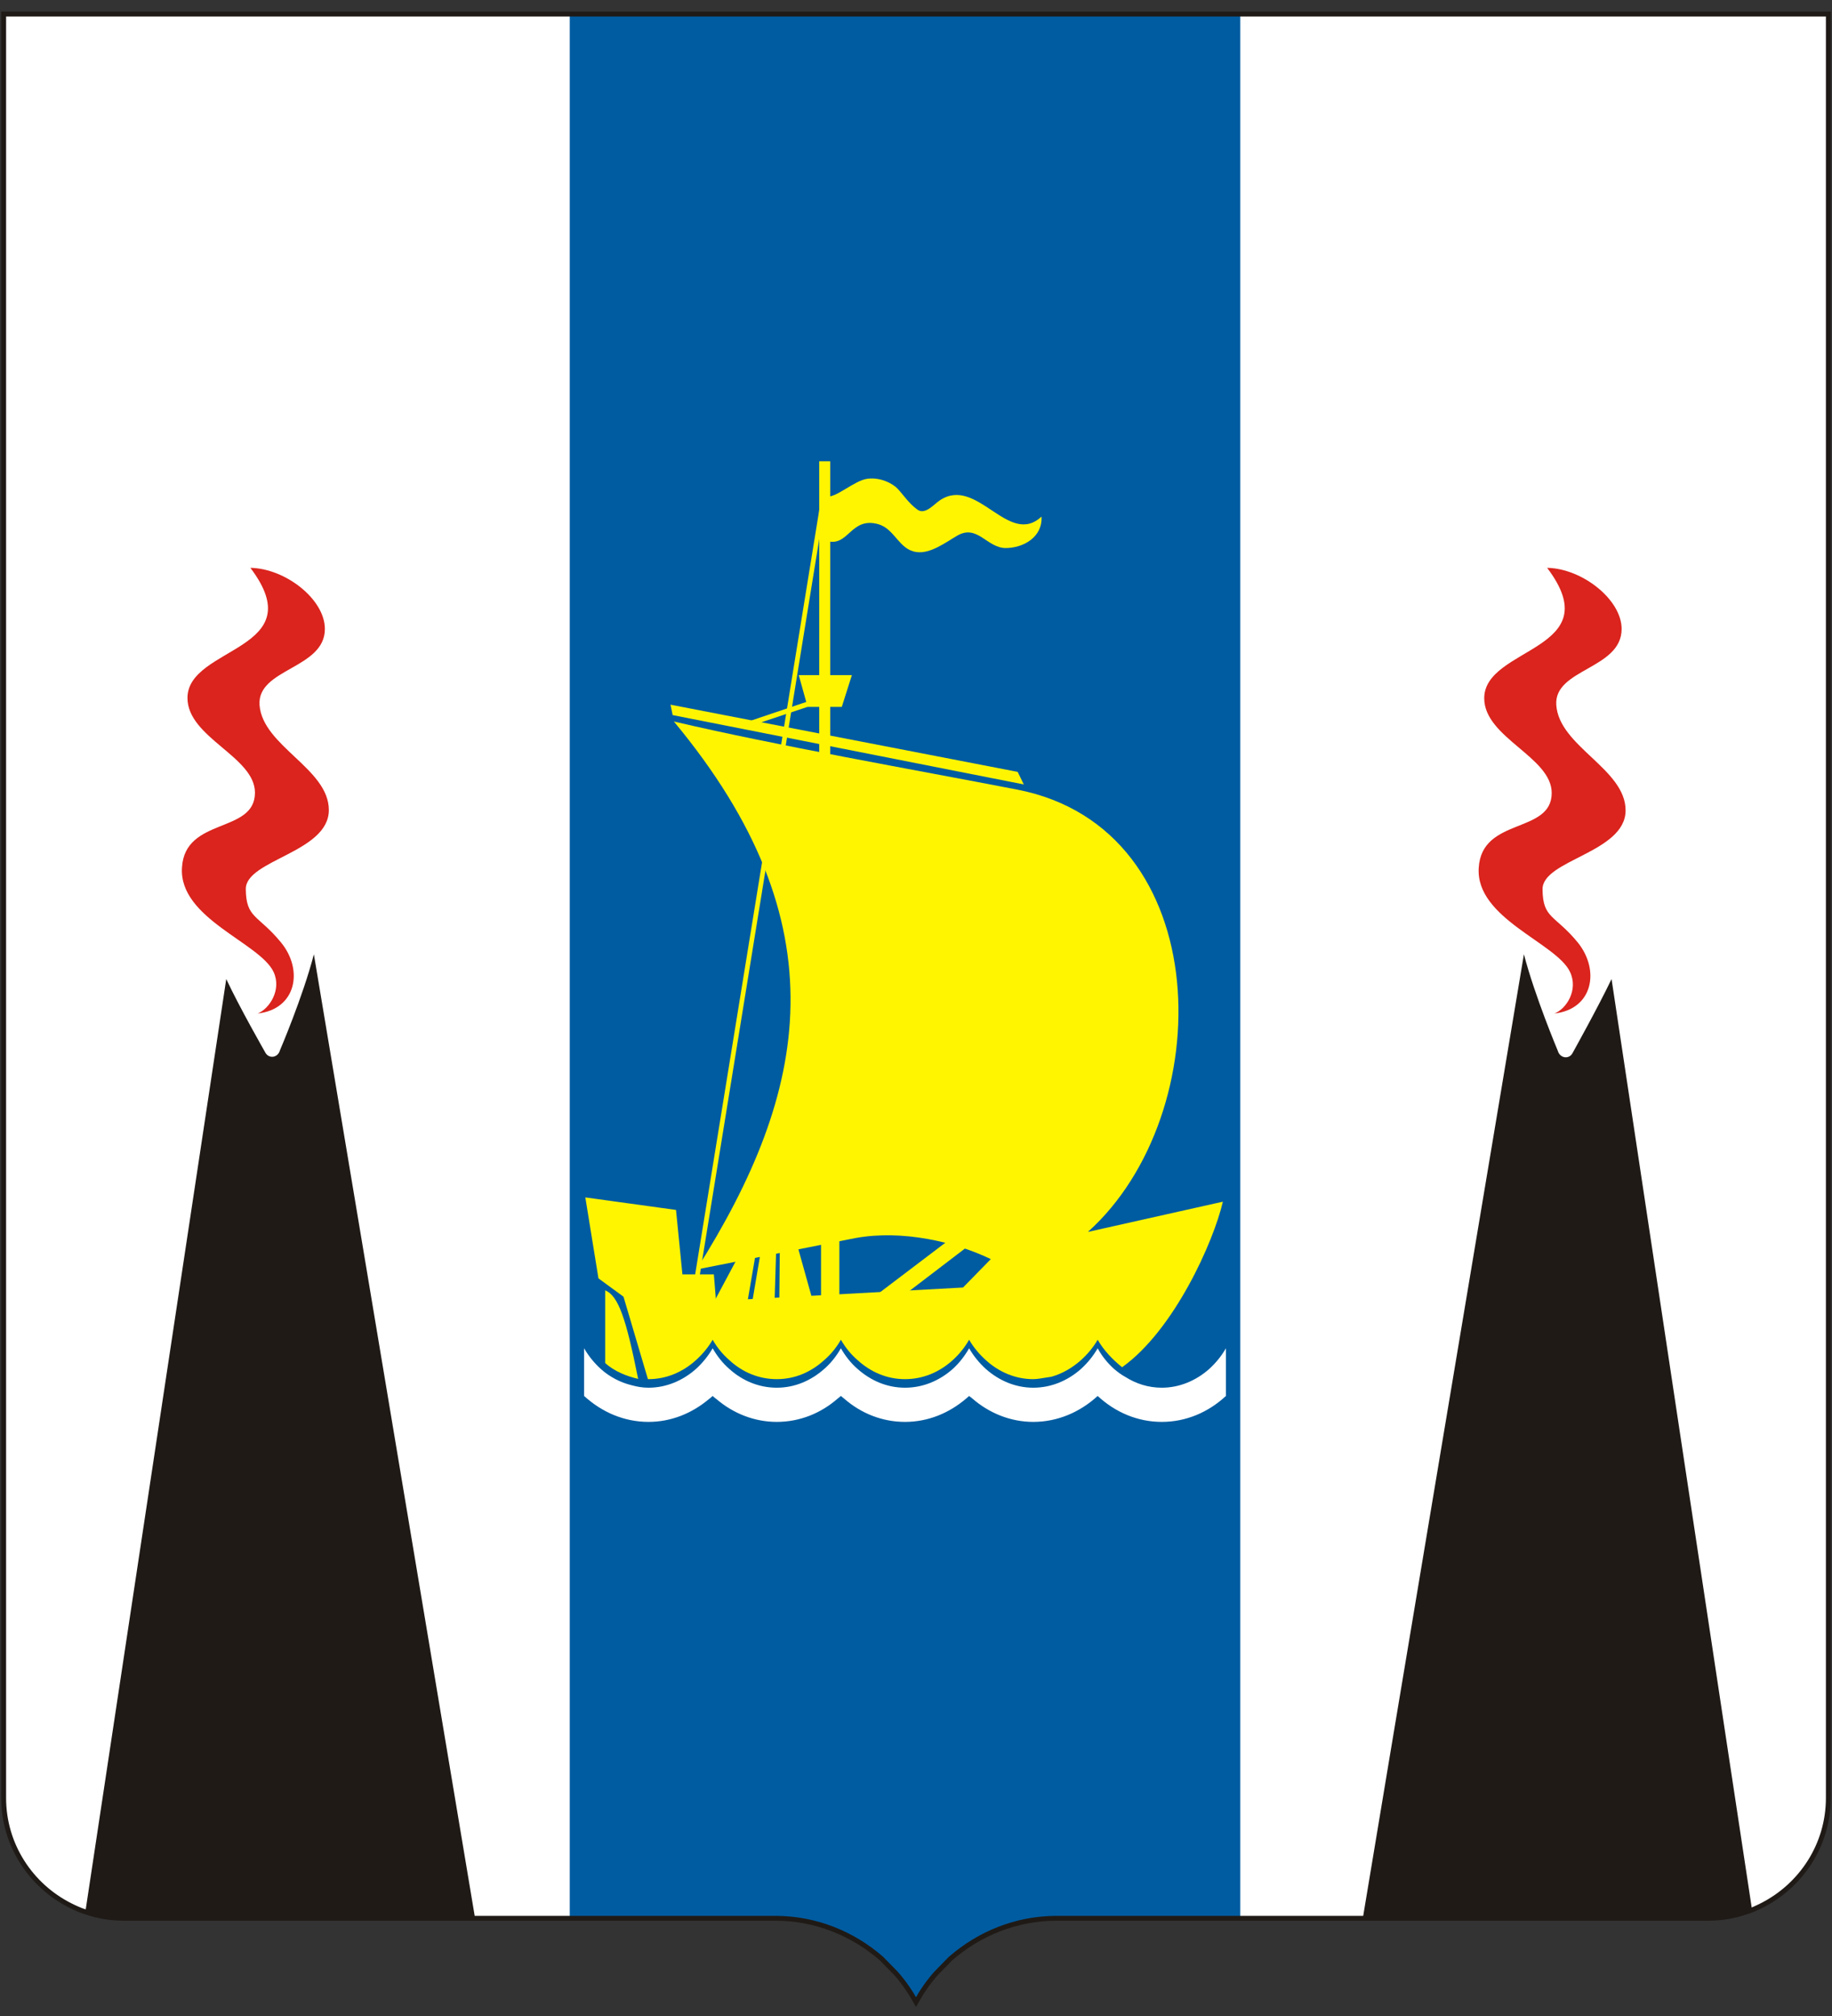
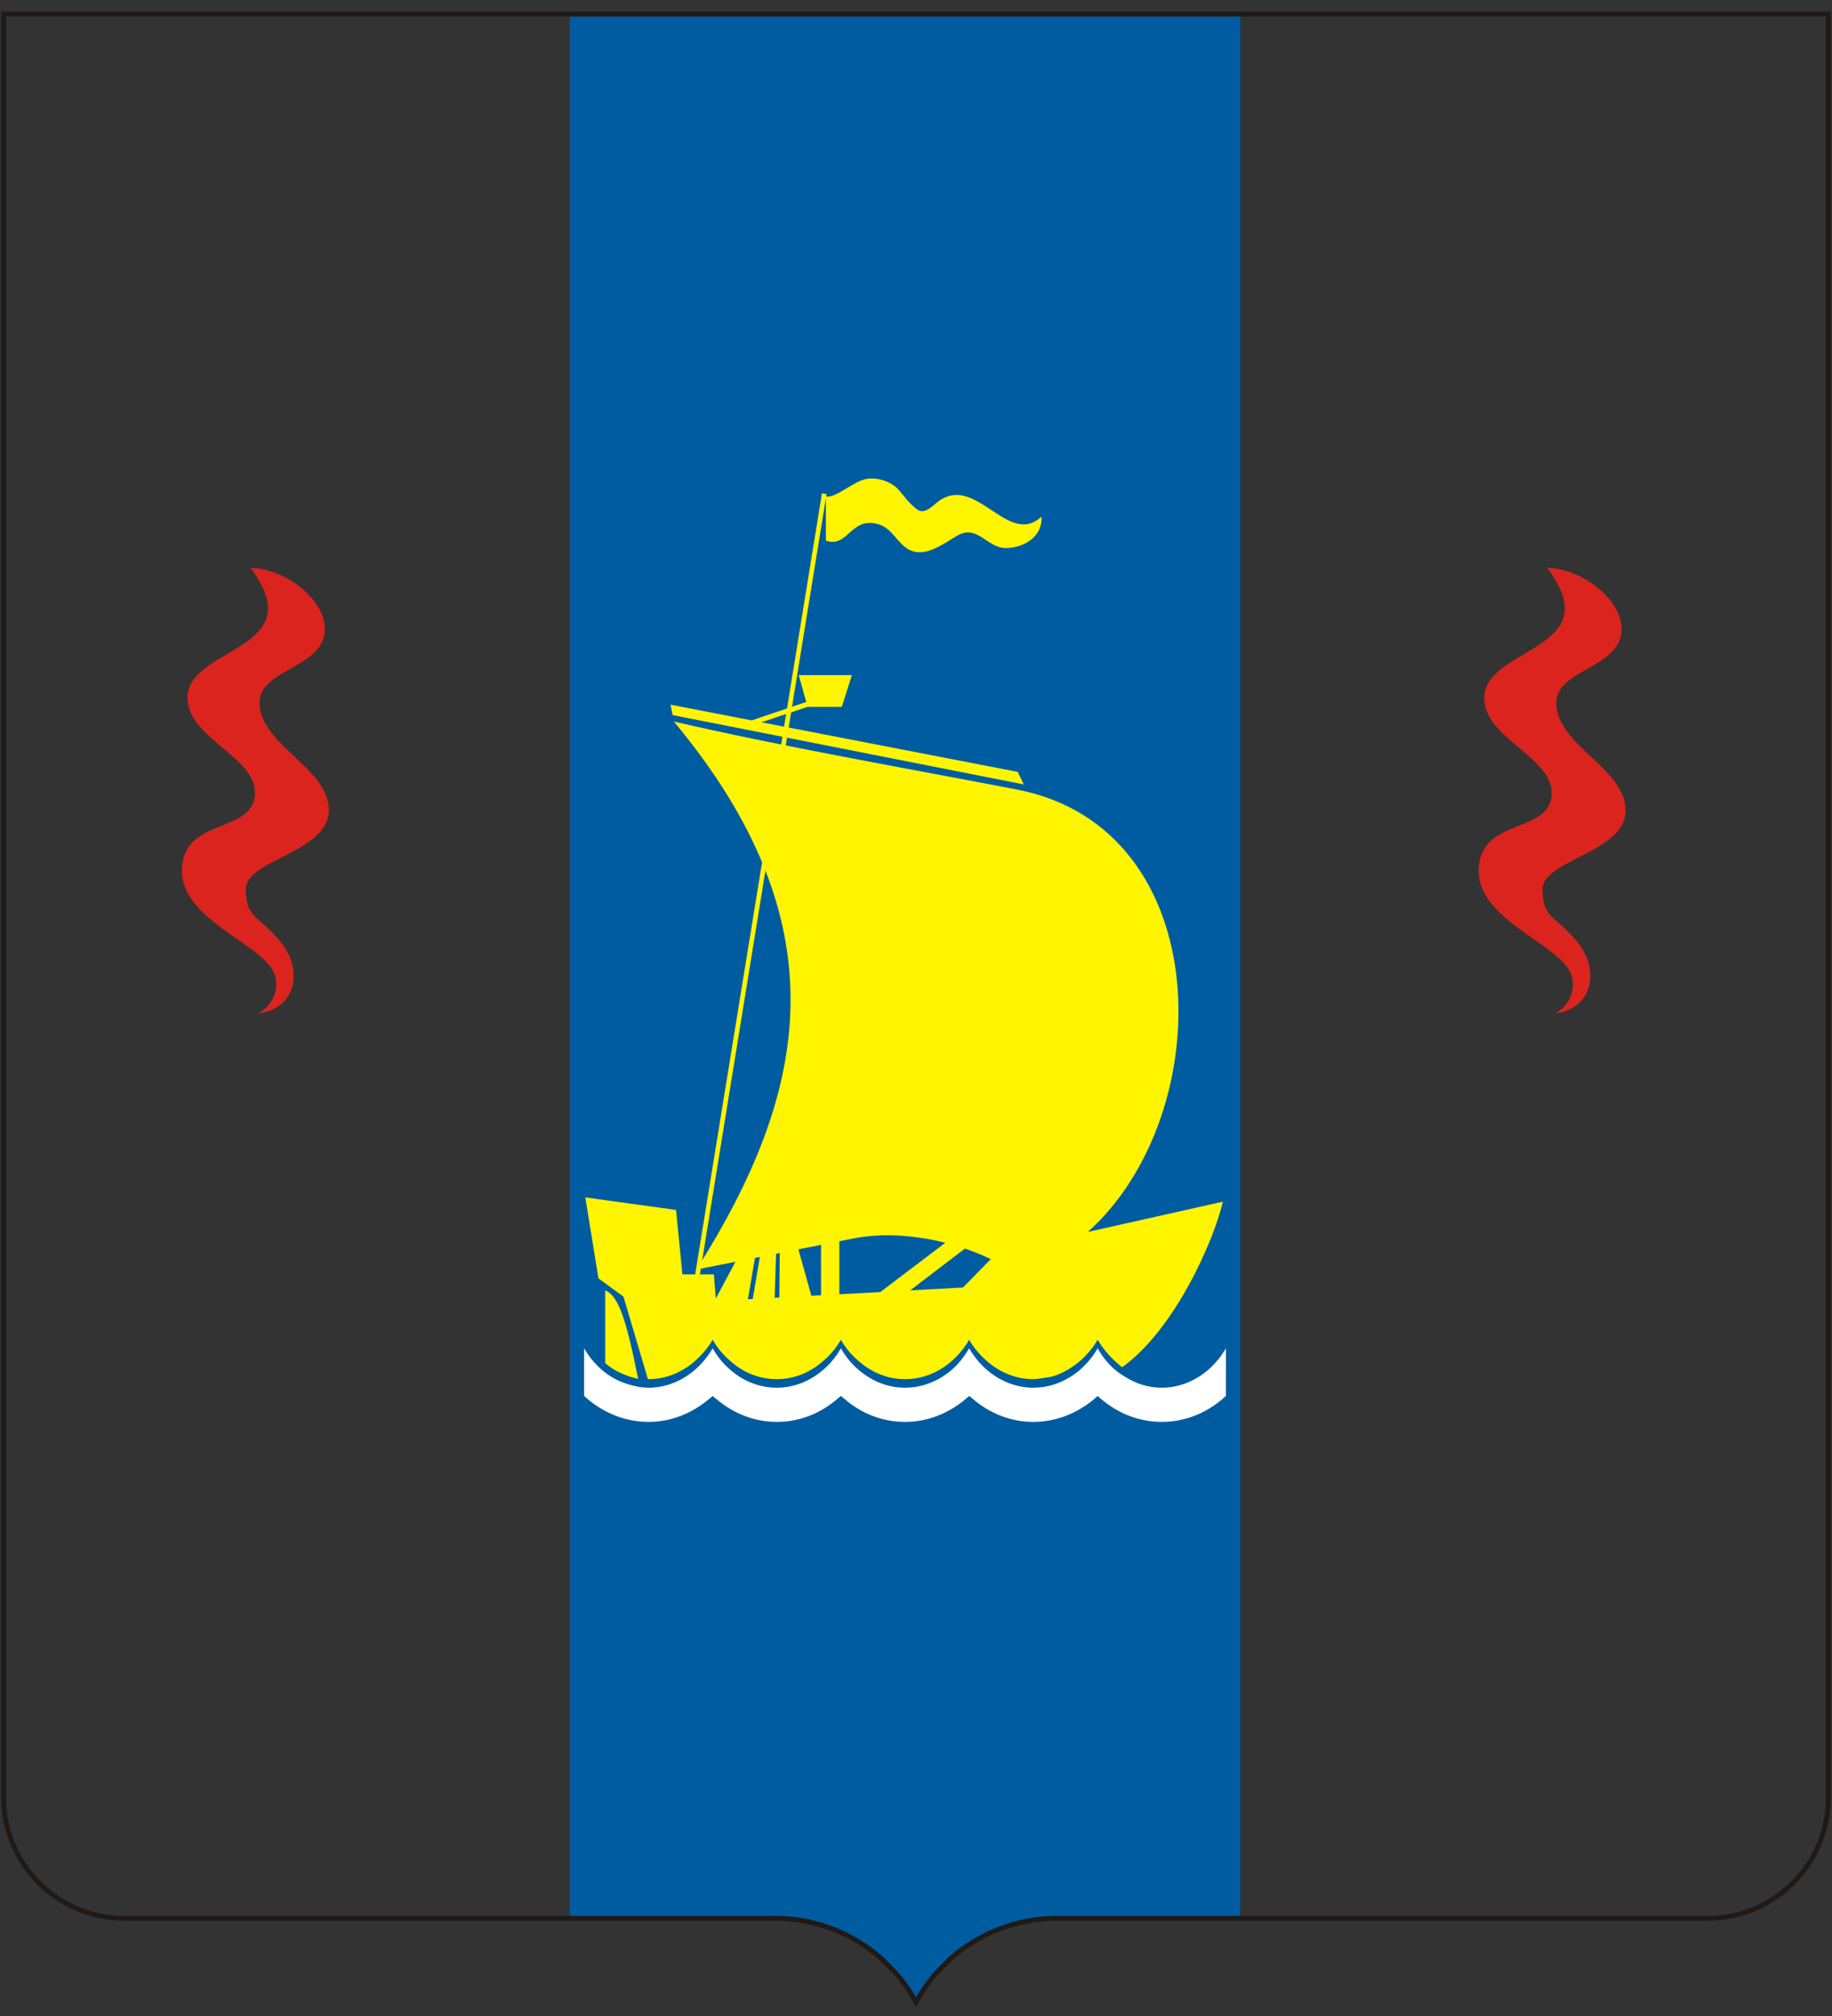
<svg xmlns="http://www.w3.org/2000/svg" width="60" height="66" viewBox="0 0 60 66" fill="none">
  <rect x="0" y="0" width="60" height="66" fill="#333333" stroke="none" />
-   <path d="M59.88 58.861C59.88 60.401 58.99 61.731 57.7 62.381C57.54 62.461 57.37 62.541 57.2 62.591C56.8 62.731 56.38 62.801 55.94 62.801H44.44H43.9H40.62H34.61C33.27 62.801 32.06 63.311 31.13 64.121L30.66 64.601C30.41 64.881 30.19 65.201 30 65.541C29.81 65.201 29.59 64.881 29.34 64.601L28.87 64.121C27.94 63.311 26.73 62.801 25.39 62.801H18.66H16.1H15.56H4.06C3.62 62.801 3.2 62.731 2.8 62.591C2.63 62.541 2.46 62.461 2.3 62.381C1.01 61.731 0.12 60.401 0.12 58.861V0.461C20.04 0.461 39.96 0.461 59.88 0.461V58.861Z" fill="white" />
-   <path d="M9.17 34.382C9.1 34.642 8.79 34.672 8.68 34.442C8.68 34.442 7.84 32.972 7.41 32.052C7.18 33.592 3.28 59.362 2.8 62.562C3.2 62.722 3.62 62.802 4.06 62.802H15.56C15.27 61.082 10.65 33.442 10.28 31.242C9.92 32.632 9.17 34.382 9.17 34.382Z" fill="#1F1A16" />
  <path d="M6.14 22.85C6.14 24.15 8.35 24.77 8.35 25.95C8.35 27.3 6.06 26.74 5.96 28.4C5.85 30.07 8.51 30.86 8.96 31.82C9.23 32.4 8.83 33.02 8.44 33.18C9.7 33.04 9.95 31.76 9.2 30.85C8.45 29.94 8.06 30.07 8.05 29.11C8.04 28.15 10.77 27.91 10.77 26.52C10.77 25.16 8.6 24.43 8.5 23.08C8.42 21.88 10.64 21.9 10.64 20.59C10.64 19.62 9.35 18.61 8.2 18.59C10.26 21.31 6.14 21.15 6.14 22.85Z" fill="#DA241D" />
  <path d="M18.66 0.461V62.801H25.39C26.73 62.801 27.94 63.311 28.87 64.121L29.34 64.601C29.59 64.881 29.81 65.201 30 65.541C30.19 65.201 30.41 64.881 30.66 64.601L31.13 64.121C32.06 63.311 33.27 62.801 34.6 62.801H40.62V0.461C33.3 0.461 25.98 0.461 18.66 0.461Z" fill="#005CA1" />
  <path d="M27.36 44.991H27.58C27.54 44.951 27.5 44.921 27.47 44.871C27.43 44.921 27.39 44.951 27.36 44.991Z" fill="#FFF500" />
  <path d="M31.71 44.981H31.9C31.87 44.941 31.83 44.911 31.8 44.871C31.77 44.911 31.74 44.941 31.71 44.981Z" fill="#FFF500" />
-   <path d="M23.01 45.011H23.26C23.22 44.961 23.17 44.921 23.13 44.871C23.09 44.921 23.05 44.961 23.01 45.011Z" fill="#FFF500" />
  <path d="M24.91 41.009L24.63 42.66L25.37 42.549L25.42 40.93L24.91 41.009Z" fill="#FFF500" />
  <path d="M28.5 42.551L29.25 42.671L31.7 40.801L31.07 40.602L28.5 42.551Z" fill="#FFF500" />
  <path d="M27.49 40.422L27.37 40.452L26.89 40.482V42.792H27.49V40.422Z" fill="#FFF500" />
  <path d="M26.71 42.911L26.14 40.871H25.54L25.52 42.911H26.71Z" fill="#FFF500" />
  <path d="M19.82 44.622C20.11 44.892 20.54 45.062 20.9 45.142C20.5 43.142 20.25 42.422 19.82 42.242V44.622Z" fill="#FFF500" />
  <path d="M32.45 41.221L31.54 42.151L23.45 42.591L23.38 41.721H22.35L22.14 39.611L19.17 39.201L19.6 41.851L20.42 42.451L21.22 45.151H21.24C21.82 45.151 22.36 44.921 22.79 44.531C23 44.341 23.19 44.121 23.34 43.861C23.49 44.121 23.67 44.341 23.89 44.531C24.31 44.921 24.85 45.151 25.44 45.151C26.03 45.151 26.56 44.921 26.99 44.531C27.21 44.341 27.39 44.121 27.54 43.861C27.69 44.121 27.87 44.341 28.09 44.531C28.52 44.921 29.05 45.151 29.64 45.151C30.23 45.151 30.77 44.921 31.2 44.531C31.41 44.341 31.59 44.121 31.74 43.861C31.89 44.121 32.08 44.341 32.29 44.531C32.72 44.921 33.26 45.151 33.84 45.151C33.92 45.151 33.99 45.141 34.06 45.131C34.19 45.111 34.31 45.091 34.44 45.071C34.79 44.971 35.12 44.781 35.4 44.531C35.61 44.341 35.8 44.121 35.95 43.861C36.15 44.211 36.44 44.511 36.75 44.761C38.46 43.541 39.75 40.641 40.05 39.341L35.63 40.331C39.93 36.471 39.88 27.131 33.32 25.851C29.8 25.171 25.5 24.421 22.07 23.621C27.59 30.261 26.49 35.741 22.81 41.561L28.02 40.531C29.56 40.251 31.29 40.661 32.45 41.221Z" fill="#FFF500" />
  <path d="M23.23 42.911L24.32 40.871H24.78L24.43 42.911H23.23Z" fill="#FFF500" />
-   <path d="M26.83 15.102H27.19V24.932H26.83V15.102Z" fill="#FFF500" />
  <path d="M21.96 23.07L33.33 25.27L33.53 25.681L22.03 23.411L21.96 23.07Z" fill="#FFF500" />
  <path d="M26.16 22.102H27.9L27.57 23.142H26.45L26.16 22.102Z" fill="#FFF500" />
  <path d="M27.07 16.179L26.92 16.148L22.74 41.889L22.89 41.919L27.07 16.179Z" fill="#FFF500" />
  <path d="M24.3 23.691L26.73 22.871L26.78 23.031L24.35 23.841L24.3 23.691Z" fill="#FFF500" />
  <path d="M28.77 17.162C29.31 17.322 29.44 17.991 30.01 18.072C30.47 18.142 30.98 17.751 31.36 17.531C32.01 17.161 32.32 17.932 32.93 17.942C33.52 17.942 34.15 17.582 34.11 16.912C33.03 17.922 32 15.562 30.78 16.381C30.58 16.512 30.29 16.882 30.03 16.672C29.76 16.472 29.57 16.182 29.4 16.002C29.24 15.832 28.85 15.622 28.42 15.672C27.98 15.722 27.36 16.332 27.05 16.252V17.702C27.8 17.942 27.84 16.902 28.77 17.162Z" fill="#FFF500" />
  <path d="M40.15 44.141C40 44.401 39.81 44.63 39.6 44.82C39.17 45.2 38.63 45.431 38.05 45.431C37.61 45.431 37.21 45.301 36.86 45.081C36.73 45.011 36.61 44.92 36.49 44.82C36.28 44.63 36.09 44.401 35.95 44.141C35.8 44.401 35.61 44.63 35.4 44.82C34.97 45.2 34.43 45.431 33.84 45.431C33.26 45.431 32.72 45.2 32.29 44.82C32.08 44.63 31.89 44.401 31.74 44.141C31.59 44.401 31.41 44.63 31.2 44.82C30.77 45.2 30.23 45.431 29.64 45.431C29.05 45.431 28.52 45.2 28.09 44.82C27.87 44.63 27.69 44.401 27.54 44.141C27.39 44.401 27.21 44.63 26.99 44.82C26.56 45.2 26.03 45.431 25.44 45.431C24.85 45.431 24.31 45.2 23.89 44.82C23.67 44.63 23.49 44.401 23.34 44.141C23.19 44.401 23 44.63 22.79 44.82C22.36 45.2 21.82 45.431 21.24 45.431C21.05 45.431 20.87 45.401 20.69 45.351C20.32 45.261 19.97 45.08 19.68 44.82C19.47 44.63 19.28 44.401 19.13 44.141V45.701C19.71 46.231 20.44 46.55 21.24 46.55C21.98 46.55 22.66 46.27 23.21 45.81C23.26 45.77 23.3 45.741 23.34 45.701C23.38 45.741 23.42 45.77 23.46 45.8C24.01 46.27 24.7 46.55 25.44 46.55C26.19 46.55 26.88 46.27 27.43 45.791C27.47 45.761 27.5 45.731 27.54 45.701C27.58 45.731 27.61 45.761 27.65 45.791C28.2 46.27 28.89 46.55 29.64 46.55C30.4 46.55 31.09 46.26 31.65 45.78C31.68 45.75 31.71 45.731 31.74 45.701C31.77 45.731 31.81 45.75 31.84 45.78C32.39 46.26 33.09 46.55 33.84 46.55C34.64 46.55 35.37 46.231 35.95 45.701C36.52 46.231 37.25 46.55 38.05 46.55C38.85 46.55 39.58 46.231 40.15 45.701V44.141Z" fill="white" />
-   <path d="M51.02 34.402C51.09 34.652 51.4 34.692 51.51 34.462C51.51 34.462 52.34 32.972 52.78 32.052C53.01 33.592 56.9 59.382 57.39 62.582C56.99 62.732 56.56 62.822 56.12 62.822H44.63C44.91 61.102 49.54 33.442 49.91 31.242C50.27 32.622 51.02 34.402 51.02 34.402Z" fill="#1F1A16" />
  <path d="M48.61 22.86C48.61 24.15 50.82 24.78 50.82 25.96C50.82 27.31 48.53 26.74 48.43 28.41C48.32 30.07 50.98 30.87 51.42 31.82C51.7 32.41 51.3 33.03 50.91 33.18C52.17 33.04 52.41 31.76 51.67 30.85C50.92 29.94 50.53 30.08 50.52 29.12C50.5 28.15 53.24 27.92 53.24 26.53C53.24 25.17 51.06 24.44 50.97 23.08C50.89 21.89 53.11 21.91 53.11 20.59C53.11 19.63 51.82 18.61 50.67 18.59C52.73 21.31 48.61 21.16 48.61 22.86Z" fill="#DA241D" />
  <path d="M59.88 58.861C59.88 60.401 58.99 61.731 57.7 62.381C57.54 62.461 57.37 62.541 57.2 62.591C56.8 62.731 56.38 62.801 55.94 62.801H44.44H43.9H40.62H34.61C33.27 62.801 32.06 63.311 31.13 64.121L30.66 64.601C30.41 64.881 30.19 65.201 30 65.541C29.81 65.201 29.59 64.881 29.34 64.601L28.87 64.121C27.94 63.311 26.73 62.801 25.39 62.801H18.66H16.1H15.56H4.06C3.62 62.801 3.2 62.731 2.8 62.591C2.63 62.541 2.46 62.461 2.3 62.381C1.01 61.731 0.12 60.401 0.12 58.861V0.461C20.04 0.461 39.96 0.461 59.88 0.461V58.861Z" stroke="#1F1A16" stroke-width="0.159" />
</svg>